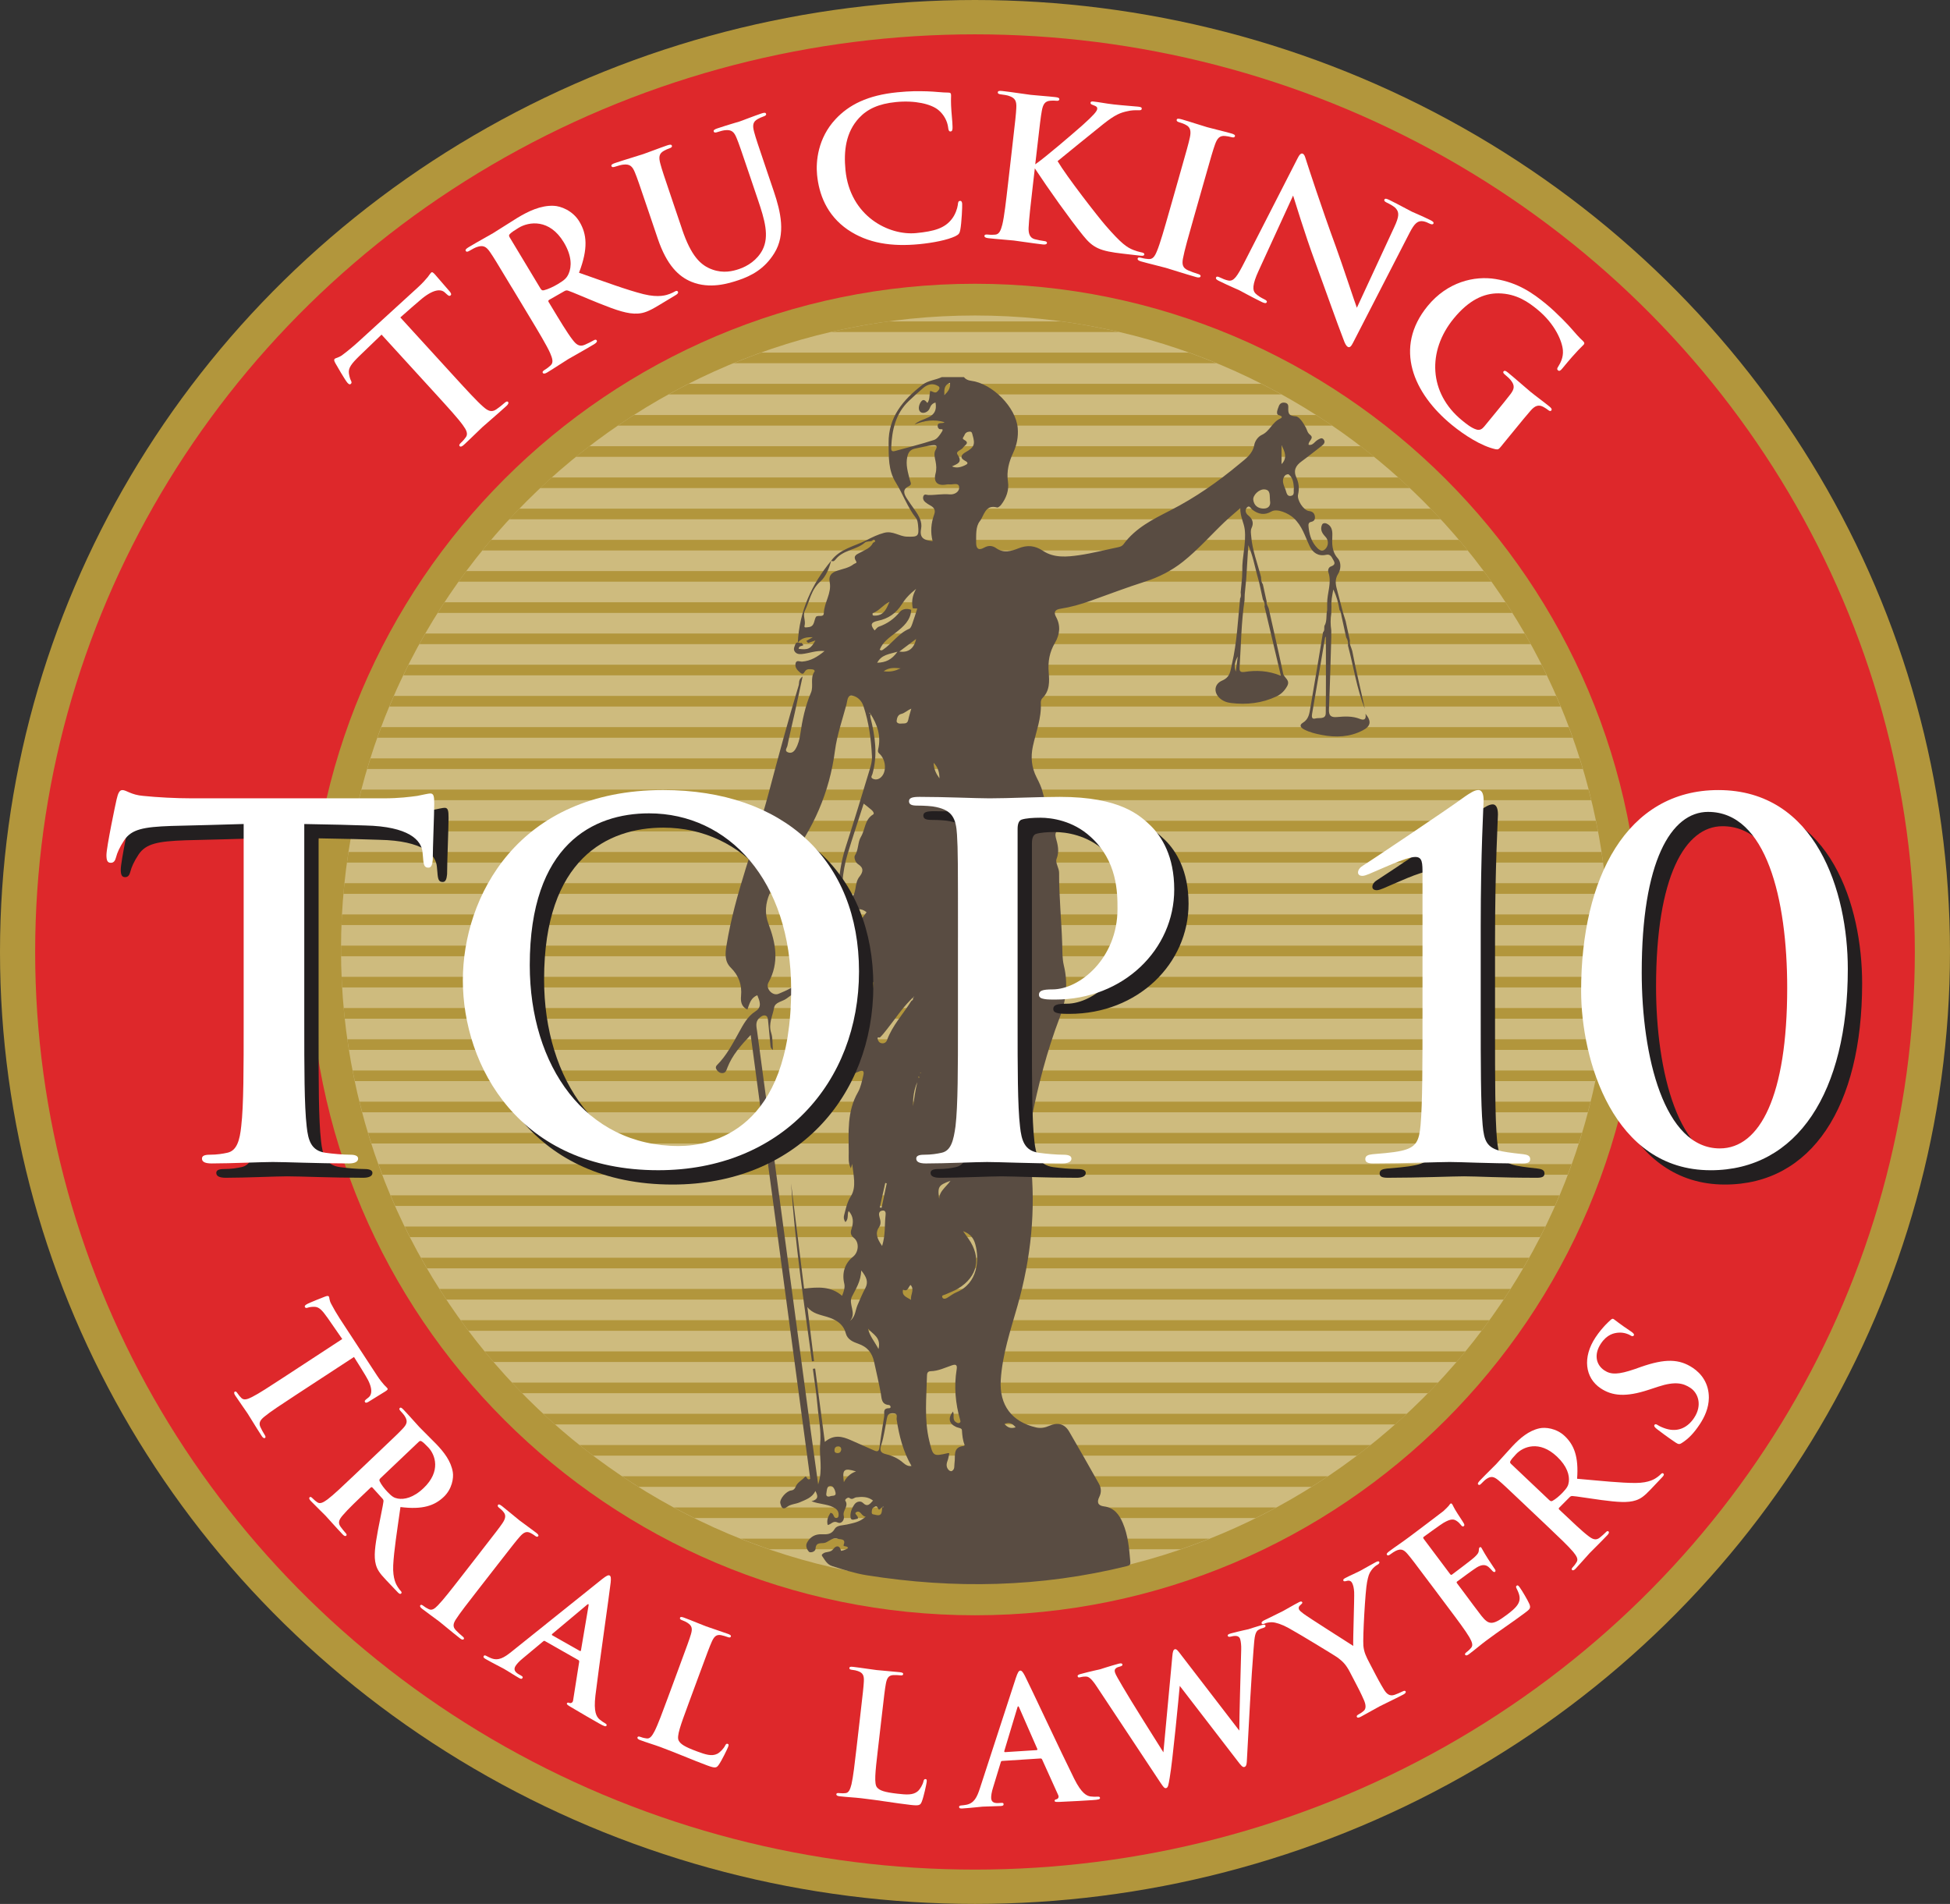
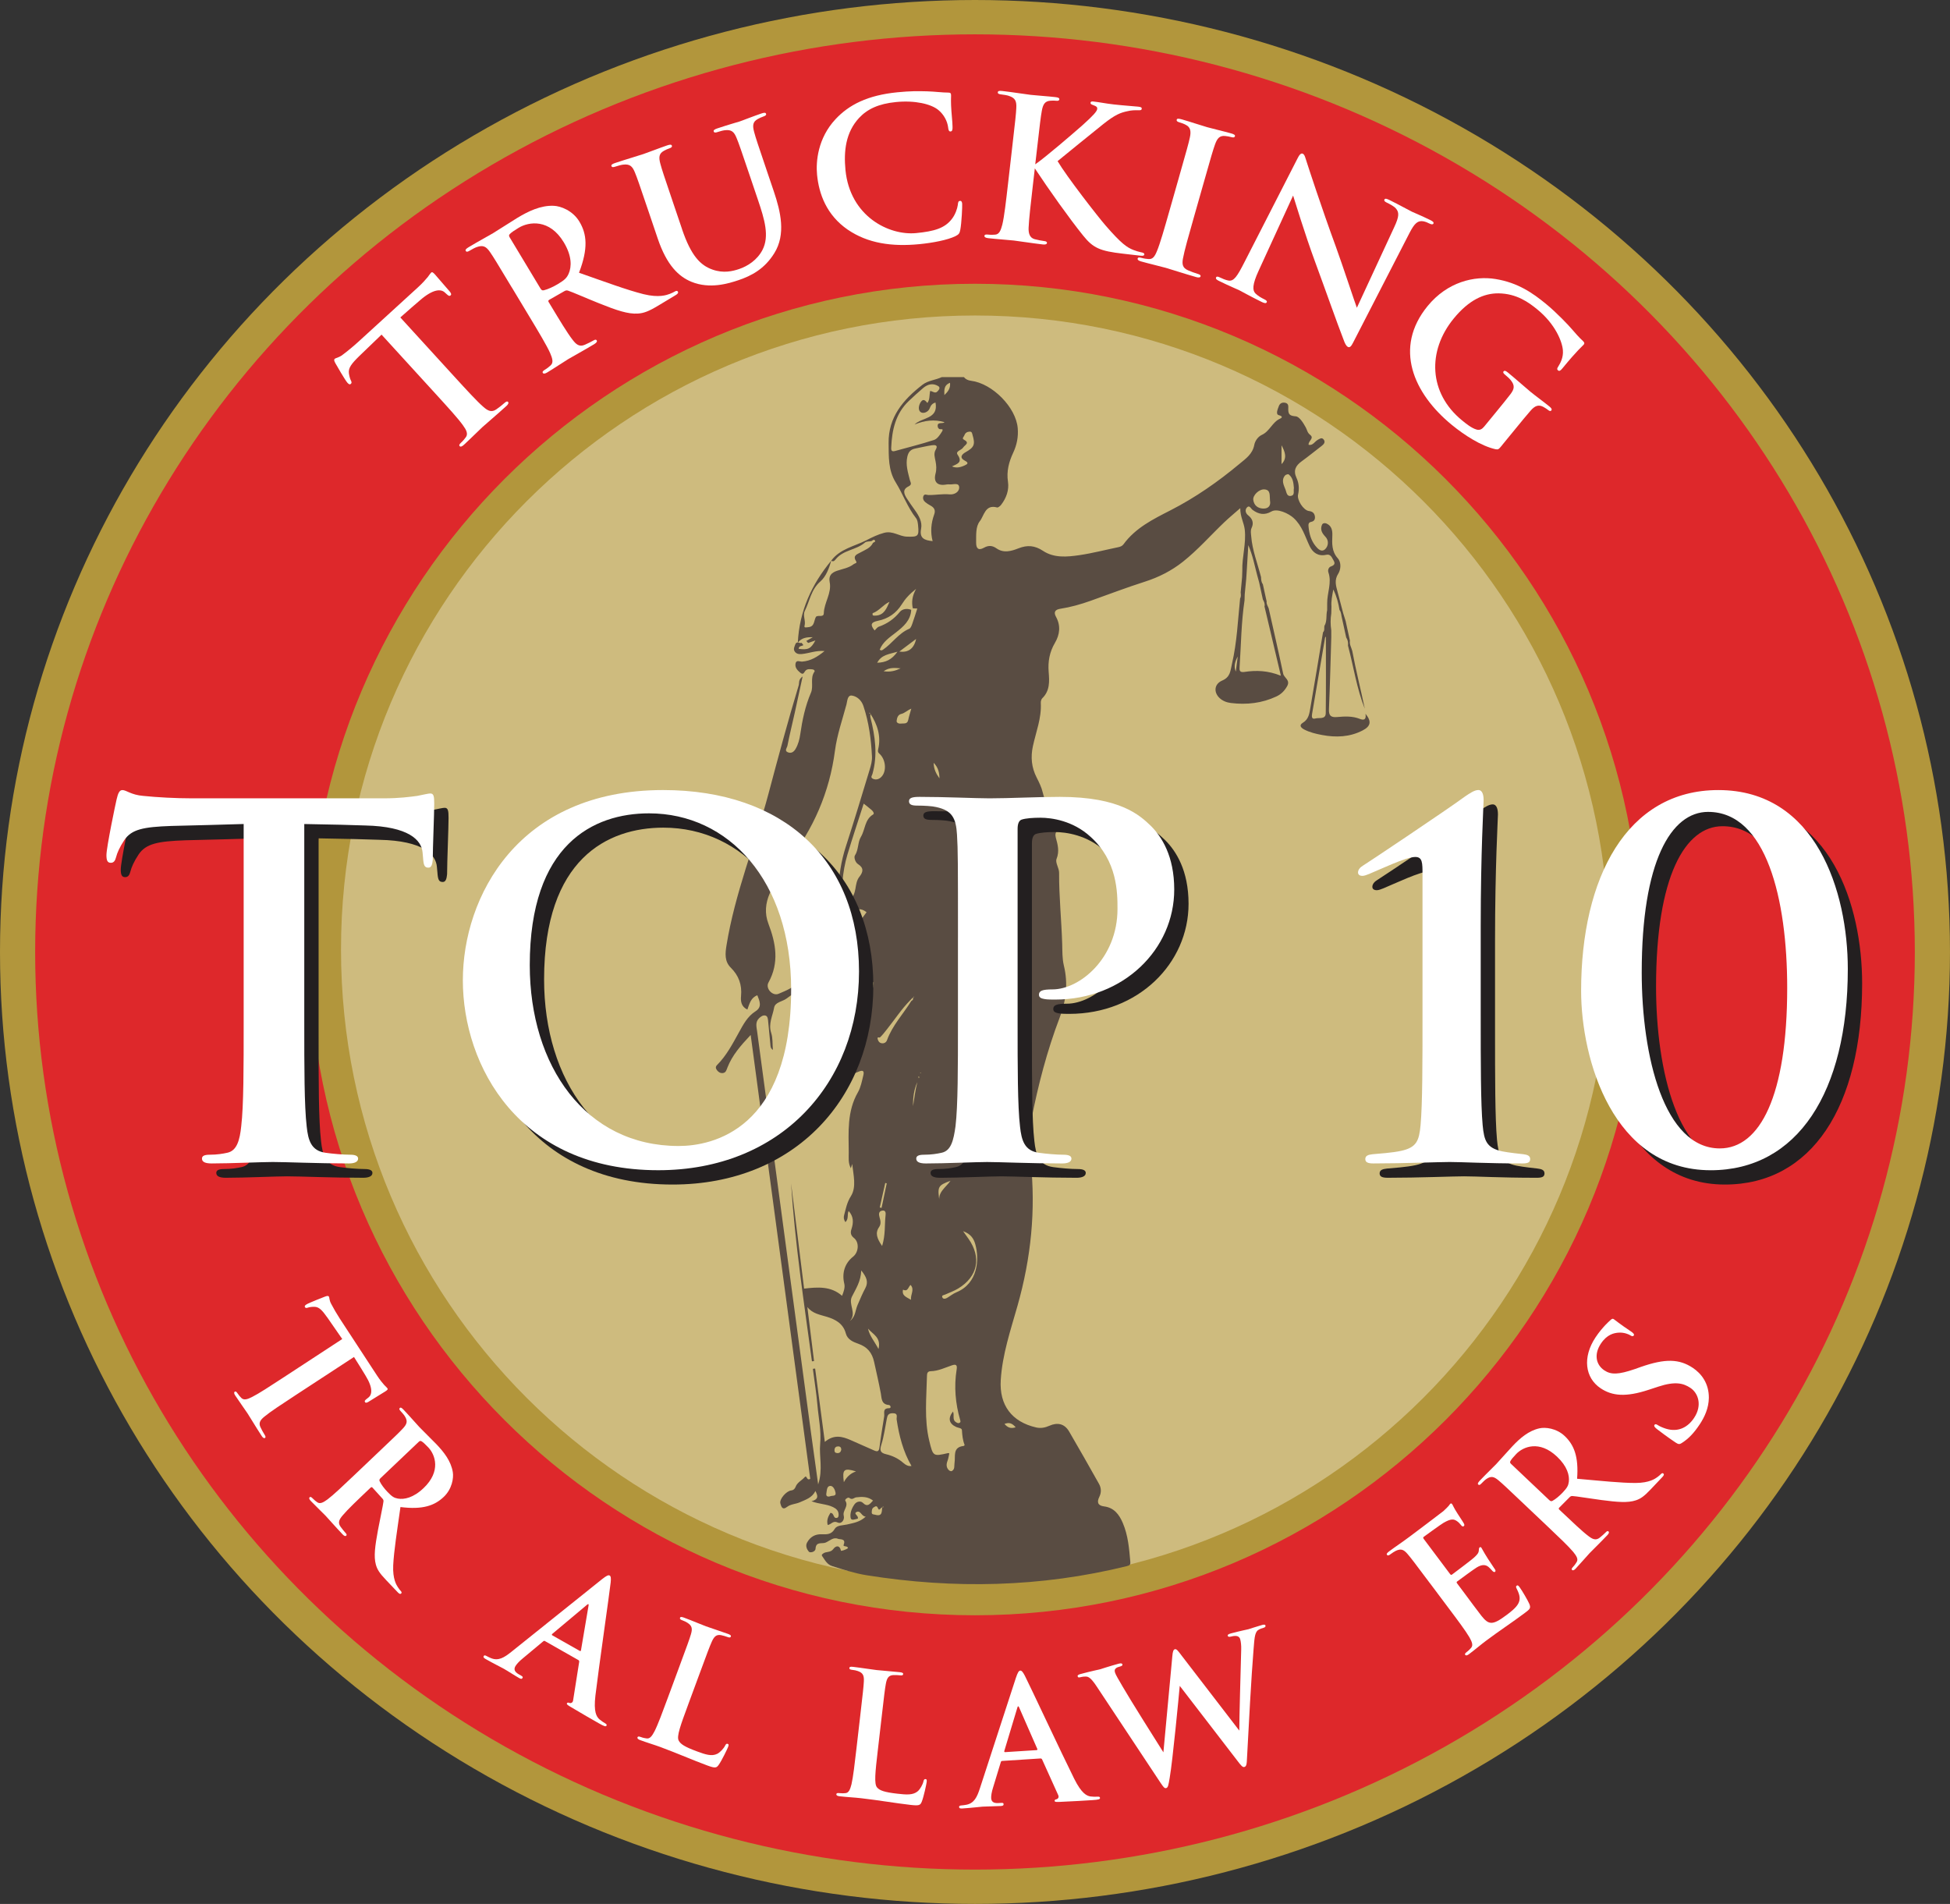
<svg xmlns="http://www.w3.org/2000/svg" id="Layer_1" width="122.905" height="120" version="1.1" viewBox="0 0 122.905 120">
  <rect x="0" y="0" width="122.905" height="120" fill="#333333" stroke="none" />
  <defs>
    <clipPath id="clippath">
-       <circle cx="61.454" cy="59.845" r="39.961" fill="none" />
-     </clipPath>
+       </clipPath>
  </defs>
  <ellipse cx="61.452" cy="60" rx="61.452" ry="60" fill="#b2963c" />
  <ellipse cx="61.452" cy="60" rx="59.236" ry="57.836" fill="#de282b" />
  <g>
    <path d="M61.453,100.806c-22.585,0-40.96-18.375-40.96-40.96S38.868,18.885,61.453,18.885s40.961,18.375,40.961,40.96-18.375,40.96-40.961,40.96Z" fill="#cebb7e" />
    <path d="M61.454,19.885c22.07,0,39.961,17.891,39.961,39.961s-17.891,39.961-39.961,39.961-39.961-17.891-39.961-39.961S39.384,19.885,61.454,19.885M61.454,17.885c-23.137,0-41.961,18.823-41.961,41.961s18.823,41.961,41.961,41.961,41.961-18.823,41.961-41.961-18.823-41.961-41.961-41.961h0Z" fill="#b2963c" />
  </g>
  <g clip-path="url(#clippath)">
    <g>
      <rect x="17.956" y="59.601" width="86.995" height=".669" fill="#b2963c" />
      <rect x="17.956" y="61.568" width="86.995" height=".669" fill="#b2963c" />
      <rect x="17.956" y="63.535" width="86.995" height=".669" fill="#b2963c" />
      <rect x="17.956" y="65.502" width="86.995" height=".669" fill="#b2963c" />
      <rect x="17.956" y="67.47" width="86.995" height=".669" fill="#b2963c" />
      <rect x="17.956" y="69.437" width="86.995" height=".669" fill="#b2963c" />
      <rect x="17.956" y="71.404" width="86.995" height=".669" fill="#b2963c" />
      <rect x="17.956" y="73.371" width="86.995" height=".669" fill="#b2963c" />
      <rect x="17.956" y="75.339" width="86.995" height=".669" fill="#b2963c" />
      <rect x="17.956" y="77.306" width="86.995" height=".669" fill="#b2963c" />
      <rect x="17.956" y="79.273" width="86.995" height=".669" fill="#b2963c" />
      <rect x="17.956" y="81.24" width="86.995" height=".669" fill="#b2963c" />
      <rect x="17.956" y="83.207" width="86.995" height=".669" fill="#b2963c" />
      <rect x="17.956" y="85.175" width="86.995" height=".669" fill="#b2963c" />
      <rect x="17.956" y="87.142" width="86.995" height=".669" fill="#b2963c" />
      <rect x="17.956" y="89.109" width="86.995" height=".669" fill="#b2963c" />
      <rect x="17.956" y="91.076" width="86.995" height=".669" fill="#b2963c" />
      <rect x="17.956" y="93.043" width="86.995" height=".669" fill="#b2963c" />
      <rect x="17.956" y="95.011" width="86.995" height=".669" fill="#b2963c" />
      <rect x="17.956" y="96.978" width="86.995" height=".669" fill="#b2963c" />
      <rect x="17.956" y="20.257" width="86.995" height=".669" fill="#b2963c" />
      <rect x="17.956" y="22.224" width="86.995" height=".669" fill="#b2963c" />
      <rect x="17.956" y="24.191" width="86.995" height=".669" fill="#b2963c" />
      <rect x="17.956" y="26.158" width="86.995" height=".669" fill="#b2963c" />
      <rect x="17.956" y="28.125" width="86.995" height=".669" fill="#b2963c" />
      <rect x="17.956" y="30.093" width="86.995" height=".669" fill="#b2963c" />
      <rect x="17.956" y="32.06" width="86.995" height=".669" fill="#b2963c" />
      <rect x="17.956" y="34.027" width="86.995" height=".669" fill="#b2963c" />
      <rect x="17.956" y="35.994" width="86.995" height=".669" fill="#b2963c" />
      <rect x="17.956" y="37.961" width="86.995" height=".669" fill="#b2963c" />
      <rect x="17.956" y="39.929" width="86.995" height=".669" fill="#b2963c" />
      <rect x="17.956" y="41.896" width="86.995" height=".669" fill="#b2963c" />
      <rect x="17.956" y="43.863" width="86.995" height=".669" fill="#b2963c" />
      <rect x="17.956" y="45.83" width="86.995" height=".669" fill="#b2963c" />
      <rect x="17.956" y="47.798" width="86.995" height=".669" fill="#b2963c" />
      <rect x="17.956" y="49.765" width="86.995" height=".669" fill="#b2963c" />
-       <rect x="17.956" y="51.732" width="86.995" height=".669" fill="#b2963c" />
      <rect x="17.956" y="53.699" width="86.995" height=".669" fill="#b2963c" />
      <rect x="17.956" y="55.666" width="86.995" height=".669" fill="#b2963c" />
      <rect x="17.956" y="57.634" width="86.995" height=".669" fill="#b2963c" />
    </g>
  </g>
  <path d="M60.751,23.767c.118.144.265.208.456.233,1.344.17,2.832,1.677,2.939,2.989.044.536-.052,1.048-.289,1.552-.265.566-.427,1.16-.326,1.824.078.515-.102,1.025-.432,1.452-.061.079-.19.185-.256.167-.753-.211-.816.524-1.086.865-.271.343-.228.883-.233,1.347-.003.334.119.536.49.328.275-.155.521-.155.792.037.45.318.939.176,1.384,0,.563-.222,1.03-.186,1.553.16.692.458,1.512.382,2.288.269.827-.121,1.639-.335,2.459-.504.129-.027.246-.076.32-.178.755-1.036,1.868-1.584,2.961-2.143,1.565-.801,2.99-1.794,4.338-2.918.417-.348.838-.625.947-1.211.048-.257.245-.522.475-.626.499-.226.656-.804,1.151-1.024.129-.057.183-.15-.08-.219-.216-.056-.07-.376.001-.571.062-.169.2-.245.384-.214.26.044.208.252.209.421.004.326.11.408.474.437.233.019.48.423.632.702.086.158.096.329.273.465.286.219-.134.385-.094.629.266.057.378-.202.563-.307.128-.072.261-.177.378-.036.131.158.032.295-.11.404-.424.326-.839.664-1.271.978-.379.275-.542.577-.323,1.048.151.324.181.685.097,1.048-.08.343.341.997.688,1.038.218.026.333.126.369.316.031.17-.018.325-.222.364-.202.038-.186.186-.172.329.043.433.157.845.432,1.188.154.193.383.431.619.2.2-.196.235-.538.016-.769-.217-.229-.348-.447-.225-.754.049-.121.185-.129.278-.09.332.141.389.433.377.754-.02.511-.046,1.003.342,1.44.239.27.19.72.032.967-.266.416-.143.767-.043,1.153.116.448.235.896.353,1.343.052.166.104.332.156.497.089.41.178.821.268,1.231-.039.237.093.435.148.65.229,1.223.535,2.429.792,3.648-.514-1.285-.707-2.656-1.062-3.983.021-.185-.008-.358-.113-.515-.089-.404-.177-.809-.266-1.213-.051-.173-.033-.367-.155-.519-.07-.427-.173-.843-.391-1.293-.073.403-.144.732-.117,1.073-.004.145-.007.29-.011.435-.056.355-.055.709-.001,1.064,0,.145,0,.29.001.435-.046,1.513-.081,3.026-.147,4.538-.018.416.132.531.52.495.478-.044.961-.067,1.424.116.241.095.422.075.359-.322.396.483.334.787-.187,1.055-.808.416-1.672.449-2.548.284-.384-.072-.767-.162-1.119-.343-.197-.101-.365-.265-.096-.427.382-.23.417-.606.479-.964.274-1.578.531-3.159.794-4.739.116-.115.064-.266.086-.401.187-.308.094-.666.175-.993,0-.147.002-.294.002-.441-.007-.649.304-1.284.075-1.947-.046-.134.014-.317.156-.367.222-.077.292-.183.168-.385-.107-.175-.173-.416-.462-.351-.505.114-.849-.139-1.044-.549-.294-.618-.468-1.278-1.014-1.775-.306-.279-1.024-.62-1.393-.406-.435.252-.809.178-1.188-.1-.108-.079-.196-.338-.366-.142-.116.134-.086.347.079.476.271.213.379.475.228.795-.084.179-.042.348-.029.523.068.893.401,1.723.62,2.58.009.158.011.317.115.451l.239,1.089c-.029.166.079.292.129.436.307,1.37.623,2.738.912,4.111.057.272.469.4.251.791-.168.3-.382.51-.676.648-.912.428-1.877.535-2.867.413-.263-.032-.52-.126-.722-.319-.372-.356-.338-.875.168-1.094.525-.227.514-.603.62-1.058.317-1.361.37-2.745.513-4.122.073-.122.044-.254.035-.384.03-.315.059-.631.089-.946.005-.138.009-.275.014-.413-.025-.868.253-1.714.154-2.594-.049-.43-.285-.795-.283-1.35-.393.345-.717.611-1.019.9-.864.826-1.654,1.729-2.594,2.475-.72.57-1.519.977-2.399,1.258-1.153.368-2.284.801-3.425,1.207-.623.222-1.256.4-1.91.502-.325.051-.43.209-.263.512.307.557.232,1.124-.069,1.633-.344.583-.449,1.184-.396,1.843.048.588.081,1.181-.403,1.651-.067.065-.1.2-.094.299.054.949-.304,1.822-.498,2.724-.149.689-.086,1.341.237,1.974.153.3.307.612.383.937.137.584.421,1.032.907,1.394.476.354.469.555.042.969-.156.152-.173.309-.125.483.121.445.241.86.047,1.346-.092.231.162.577.161.87-.008,1.497.149,2.986.195,4.48.014.463-.003.926.108,1.383.269,1.112.143,2.195-.261,3.254-.802,2.103-1.365,4.273-1.797,6.479-.166.85-.133,1.713-.04,2.56.339,3.108.023,6.144-.828,9.144-.436,1.539-.956,3.064-1.055,4.682-.095,1.574.694,2.63,2.234,2.982.294.067.564.011.832-.107.516-.229.955-.131,1.245.364.638,1.091,1.26,2.192,1.88,3.294.146.26.16.544.023.821-.165.332-.102.553.296.603.631.079.951.506,1.18,1.038.337.784.404,1.62.477,2.456.014.16-.02.222-.215.27-5.428,1.337-10.898,1.452-16.402.576-.74-.118-1.452-.348-2.166-.575-.343-.109-.455-.376-.631-.619-.07-.097.002-.132.039-.164.184-.162.475-.045.656-.296.139-.193.389-.287.485.108.007.027.291-.053.438-.162-.017-.179-.333-.058-.271-.215.161-.409-.236-.32-.361-.375-.288-.125-.525.135-.78.241-.225.094-.603-.09-.632.384-.013.212-.345.273-.42.189-.116-.131-.232-.361-.115-.575.197-.36.506-.538.921-.525.321.01.612.027.822-.335.145-.249.509-.216.782-.281.397-.095.807-.149,1.174-.496-.278-.008-.317-.432-.593-.283-.196.106.173.234.089.413-.159.03-.412.152-.448-.052-.051-.289.063-.599.245-.853.139-.194.396-.222.522-.097.305.304.447.069.645-.138-.321-.256-.686-.25-1.057-.205-.142.017-.253.192-.437.035-.078-.066-.304.099-.253.177.236.355-.19.611-.098.953.065.242-.135.538-.384.421-.295-.138-.396.12-.628.158-.082-.309.035-.543.169-.762.25-.004.159.348.394.317.104-.014.125-.101.125-.201,0-.249-.138-.378-.35-.482-.407-.2-.87-.179-1.364-.372.509-.123.381-.393.248-.645-.188.417-.608.549-.983.715-.256.113-.567.109-.798.287-.31.24-.372-.038-.424-.214-.078-.264.372-.788.683-.821.147-.016.235-.117.272-.218.106-.292.391-.407.576-.618.15-.171.102.248.352.105-1.243-9.262-2.491-18.555-3.755-27.977-.639.68-1.166,1.284-1.466,2.056-.059.151-.094.323-.287.345-.149.017-.277-.054-.369-.177-.083-.111-.111-.214.004-.33.594-.596.979-1.336,1.38-2.061.277-.502.537-1.004,1.044-1.326.426-.271.263-.635.114-1.009-.412.152-.493.532-.628.901-.389-.182-.43-.525-.399-.851.067-.708-.142-1.29-.647-1.79-.401-.397-.352-.898-.27-1.406.53-3.282,1.797-6.362,2.647-9.559.605-2.278,1.219-4.561,1.901-6.822.048-.158-.038-.36.251-.568-.18.833-.335,1.56-.496,2.286-.154.696-.327,1.388-.464,2.087-.024.121-.208.314.029.408.21.084.373-.018.487-.215.165-.284.247-.598.292-.912.13-.903.315-1.789.676-2.631.181-.422-.072-.917.222-1.326.04-.056-.032-.133-.113-.141-.159-.016-.33-.049-.455.081-.095.099-.12.298-.331.124-.192-.159-.348-.336-.292-.587.052-.232.27-.101.41-.11.541-.037.966-.298,1.416-.665-.539-.048-.975.145-1.43.188-.184.018-.367-.005-.467-.188-.076-.139.002-.27.048-.407.086-.255.279-.046.405-.111.037.049.074.097.111.146-.105.069-.287.039-.299.231.595.084.77.001,1.055-.527-.175.061-.316.11-.458.159l-.116-.127c.136-.078.271-.156.407-.234-.359-.009-.7.021-.942.345.1-2.008.88-3.689,2.114-5.18-.144.485-.329,1.002-.689,1.316-.589.513-.673,1.234-.982,1.859-.145.293.073.621-.019.944-.042.146.143.088.237.081.414-.032.344-.423.487-.657l.011-.01c.149-.105.472.065.48-.208.02-.679.508-1.266.371-1.963-.078-.4.109-.593.455-.713.361-.125.75-.176,1.065-.426.074-.059.232-.042.137-.193-.222-.354.087-.428.286-.541.291-.165.624-.269.785-.601.052-.048.194-.061.114-.164-.057-.074-.145.012-.212.054-.139.027-.318.009-.409.089-.537.471-1.345.457-1.823,1.032-.06.072-.15.218-.301.109.551-.747,1.46-.901,2.218-1.288.342-.175.711-.36,1.115-.466.55-.145.942.224,1.435.24.685.021.779-.002.707-.701-.016-.157-.035-.342-.125-.457-.543-.691-.828-1.525-1.284-2.259-.483-.778-.437-1.625-.449-2.471-.024-1.653.927-2.75,2.137-3.686.353-.273.821-.293,1.216-.482h1.393ZM57.536,62.868c-.054.057-.109.115-.163.172-.552.556-.976,1.216-1.463,1.824-.144.18-.282.368-.45.524-.031.029-.187-.078-.14.107.033.131.103.228.239.256.165.034.297-.055.346-.189.338-.933,1.022-1.649,1.532-2.473.096-.051.148-.12.092-.231.026-.002.052-.003.078-.005-.002-.016-.005-.032-.007-.048-.021.021-.043.042-.064.062ZM55.611,95.012c-.103-.021-.182.271-.271.055-.079-.191-.145-.133-.257-.072-.132.071-.132.198-.139.318-.009.158.131.132.221.158.454.134.409-.202.438-.468.062.016.094.006.056-.064-.016.025-.032.049-.048.074ZM57.749,40.265c-.348.261-.697.523-1.065.8.575.086.935-.201,1.059-.808l.042-.03c-.012.013-.024.026-.035.038ZM56.908,81.281h-.018s.028-.003.028-.003c-.096.39.21.469.5.645-.039-.344.246-.635-.028-.939-.151.135-.168.462-.482.296ZM78.574,36.076c-.009.138-.018.276-.027.414-.031.322-.063.645-.094.967-.004.127-.008.254-.012.381-.208,1.388-.218,2.791-.311,4.187-.015.22-.011.372.305.325.741-.112,1.481-.09,2.296.24-.358-1.513-.695-2.938-1.032-4.363.04-.164-.024-.304-.102-.44-.079-.361-.157-.723-.236-1.084-.042-.153-.084-.306-.126-.459-.158-.582-.258-1.182-.557-1.887-.041.679-.073,1.199-.104,1.72ZM57.433,38.439c-.038.666-.489,1.053-.963,1.423-.398.31-.827.591-1.022,1.085.097.079.158.034.215-.005.58-.396.97-1.029,1.646-1.312.091-.038.148-.196.189-.311.114-.316.211-.639.317-.964-.111-.006-.198-.01-.284-.015-.079-.384-.049-.758.208-1.223-.432.338-.692.637-.904.976-.35.559-.862.906-1.488,1.031-.481.096-.499.271-.221.612.088-.081.161-.201.264-.237.531-.187.962-.486,1.323-.93.152-.187.452-.243.721-.131ZM54.857,44.98c-.016-.024-.032-.048-.048-.072-.007.022-.014.045-.021.067.025-.002.051-.003.076-.005-.001.085-.021.174,0,.254.294,1.178.465,2.358.124,3.56-.025.086-.151.221.036.303.21.091.396.013.529-.124.351-.362.274-1.112-.131-1.464-.089-.077-.103-.147-.073-.274.194-.822-.045-1.558-.492-2.244ZM59.188,27.034c-.023-.029-.047-.057-.07-.086-.112-.417.321-.205.408-.339-.628-.193-1.255-.111-1.882.146.463-.463,1.513-.326,1.32-1.383-.2.051-.294.168-.374.378-.081.213-.398.354-.572.218-.171-.133-.111-.449.026-.642.164-.232.302-.054.408.073.164-.219.115-.5.176-.759.161.019.308.183.451.038.086-.088.222-.239.057-.342-.332-.205-.663-.124-.948.118-.311.265-.614.54-.91.822-.832.793-1.056,1.822-1.105,2.913-.005.117-.022.31.228.24.825-.233,1.66-.432,2.473-.701.205-.068.374-.326.501-.532.134-.219-.117-.111-.186-.161ZM48.712,66.173c-.159-.11-.146-.242-.158-.361-.048-.479-.091-.958-.139-1.437-.014-.141-.023-.323-.165-.365-.157-.047-.311.069-.423.184-.233.24-.144.535-.107.813.2,1.502.405,3.003.606,4.505.479,3.569.957,7.138,1.436,10.707.45,3.357.9,6.714,1.352,10.07.14,1.039.288,2.076.453,3.269.312-.952.053-1.759.126-2.542.078-.838-.101-1.628-.17-2.437-.066-.771-.191-1.537-.29-2.306.048-.006.095-.011.143-.017.2,1.513.4,3.026.611,4.623.579-.487,1.104-.343,1.629-.113.489.215.979.429,1.466.648.204.091.314.089.349-.187.081-.654.197-1.303.297-1.955.033-.214-.121-.514.313-.516.155,0,.087-.196-.018-.203-.486-.034-.452-.438-.507-.732-.124-.666-.278-1.324-.423-1.985-.128-.583-.43-.944-.992-1.141-.329-.116-.688-.261-.792-.657-.163-.617-.651-.876-1.183-1.04-.449-.138-.917-.203-1.24-.618.14,1.136.281,2.271.421,3.407-.044.004-.088.009-.132.013-.506-3.731-1.071-7.455-1.316-11.221.274,2.213.547,4.426.821,6.639.862-.098,1.687-.166,2.394.454.109-.278.198-.528.139-.767-.161-.654.027-1.281.551-1.696.361-.285.406-.908.057-1.184-.211-.167-.228-.341-.154-.562.137-.41.132-.797-.177-1.135-.114.207.022.484-.205.7-.111-.164-.12-.301-.082-.44.111-.408.173-.795.428-1.198.362-.573.155-1.342.081-2.029-.024.079-.049.159-.084.274-.182-.344-.13-.674-.133-.987-.013-1.297-.112-2.605.578-3.805.182-.316.25-.703.34-1.064.063-.255-.001-.366-.304-.231-.494.221-.627.154-.536-.4.104-.636-.131-1.249-.017-1.872.017-.095-.004-.177-.095-.227-.247-.136-.247-.393-.257-.612-.053-1.071-.222-2.129-.388-3.184-.266-1.69-.058-3.372.014-5.058.041-.965.179-1.909.48-2.835.522-1.609,1.011-3.228,1.502-4.847.082-.269.16-.54.146-.837-.052-1.085-.194-2.151-.541-3.185-.121-.36-.407-.603-.718-.65-.293-.045-.291.346-.35.567-.259.963-.593,1.919-.722,2.9-.344,2.638-1.364,4.958-2.994,7.042-.46.588-.809,1.257-1.112,1.946-.28.636-.335,1.276-.089,1.923.471,1.239.693,2.46.002,3.709-.203.367.258.876.645.706.472-.207,1-.384,1.297-.872.102-.167.223-.283.435-.197.162.066.264.192.286.36.03.223-.133.336-.31.372-.472.095-.855.374-1.218.643-.262.194-.715.215-.779.574-.092.52-.374,1.015-.183,1.588.107.319.073.685.106,1.067ZM59.834,91.599c-.035.153-.054.316-.111.465-.083.218-.093.418.077.592.042.043.141.085.182.065.219-.11.15-.334.18-.518.07-.421-.137-.991.575-1.068.024-.003.066-.052.061-.064-.121-.301-.15-.613-.17-.935-.009-.137-.227-.136-.354-.194-.462-.21-.545-.55-.209-.976.101.223-.058.503.17.656.073.049.148.106.243.056.082-.043.06-.108.039-.181-.3-1.043-.394-2.103-.222-3.178.045-.281-.027-.358-.305-.263-.436.149-.858.358-1.332.368-.204.004-.23.146-.233.289-.03,1.369-.182,2.744.145,4.099.239.99.247.988,1.183.773.015-.004.033.006.078.015ZM58.781,34.107c-.147-.577-.099-1.138.099-1.681.101-.276-.005-.44-.24-.566-.109-.059-.216-.126-.312-.204-.117-.096-.184-.229-.13-.38.062-.174.207-.078.321-.076.443.009.88-.085,1.328-.041.301.03.629-.152.608-.458-.021-.297-.371-.156-.586-.171-.07-.005-.144-.007-.213.006-.555.105-.833-.143-.692-.681.073-.277.052-.518.002-.783-.045-.239-.133-.488.009-.729.18-.304-.066-.303-.232-.281-.352.048-.697.141-1.047.206-.299.055-.441.212-.51.522-.114.512.041.978.157,1.452.042.171.165.294-.087.417-.41.2-.266.501-.084.781.155.239.319.472.485.703.256.356.484.749.398,1.186-.118.603.213.724.726.776ZM54.437,50.65c-.361,1.126-.713,2.17-1.029,3.226-.325,1.085-.37,2.208-.369,3.333,0,.159-.02.36.239.295.155-.039.327-.116.169-.333-.149-.204-.009-.338.122-.455.213-.19.3-.426.346-.7.043-.261.081-.541.25-.754.243-.304.288-.56-.078-.792-.207-.131-.265-.458-.208-.544.245-.371.175-.838.382-1.18.277-.46.231-1.093.772-1.413.094-.056-.01-.202-.087-.272-.145-.13-.303-.246-.508-.41ZM57.449,92.395c-.528-.91-.78-1.902-.935-2.928-.022-.147.12-.396-.247-.395-.299,0-.334.156-.376.364-.108.54-.176,1.093-.341,1.616-.113.359-.073.517.301.605.4.094.769.268,1.084.547.146.129.316.228.514.191ZM83.569,40.124s-.046.034-.054.077c-.274,1.594-.545,3.188-.815,4.782-.028.165-.04.373.207.301.233-.068.648.082.653-.336.02-1.617.008-3.234.008-4.825ZM53.569,83.257c.357-.268.335-.672.482-1.006.156-.353.301-.713.484-1.052.21-.389.096-.694-.252-1.125-.026.698-.343,1.158-.588,1.651-.243.488.322,1.04-.125,1.532ZM60,29.395c.247.109.483.083.79-.055.206-.093.281-.169.026-.303-.364-.192-.197-.4.033-.53.546-.308.631-.483.45-1.089-.031-.103-.033-.219-.182-.214-.156.006-.279.077-.33.226-.03.087-.175.203-.047.272.42.223.074.332-.039.51-.106.168-.5.222-.344.448.343.499-.043.582-.357.736ZM60.702,77.598c.169.237.256.359.342.481.829,1.18.585,2.383-.651,3.132-.256.155-.544.257-.819.381-.089.04-.249.038-.175.189.054.111.189.082.286.026.2-.115.383-.269.594-.356,1.361-.56,1.459-2.074,1.193-3.026-.093-.332-.263-.645-.77-.827ZM80.046,31.556c-.034-.328.054-.678-.346-.71-.343-.028-.743.37-.708.656.043.354.287.537.615.551.366.016.496-.214.439-.496ZM54.618,57.495c-.514-.402-.845-.08-1.129.231-.281.309-.14.682-.04,1.102.491-.42.839-.875,1.169-1.334ZM55.598,78.531c.217-.704.15-1.308.214-1.894.014-.13.047-.377-.207-.335-.231.038-.224.233-.168.424.061.206.111.41-.029.613-.267.387-.126.73.19,1.192ZM53.958,60.706c.389-.433.767-.769.792-1.355q-.996.297-.792,1.355ZM81.553,30.76c-.029-.319-.051-.645-.33-.86-.039-.03-.188.016-.233.071-.247.299-.078.601.033.889.065.167.077.446.344.395.266-.051.142-.318.186-.494ZM57.437,44.665c-.271.112-.412.283-.632.332-.214.047-.273.26-.292.439-.014.134.161.187.263.17.169-.028.408.061.467-.227.046-.225.119-.443.194-.713ZM56.065,37.932c-.397.173-.647.57-1.061.715-.013.005-.01.13.008.137.058.022.128.02.193.016.532-.033.675-.467.86-.868ZM54.712,83.74c.091.454.398.79.658,1.284.184-.738-.375-.935-.658-1.284ZM55.287,41.771c.531-.015.919-.188,1.277-.694-.538.159-1.002.184-1.277.694ZM52.302,94.315c.117-.07.407.021.362-.23-.028-.158-.134-.435-.328-.432-.225.004-.218.277-.251.459-.027.143.018.247.217.203ZM59.908,74.421c-.805.302-.834.363-.684,1.348-.15-.617.372-.904.684-1.348ZM55.45,76.104c.038.008.076.017.114.025.108-.516.216-1.031.325-1.547-.031-.007-.062-.014-.093-.021-.115.514-.23,1.028-.346,1.542ZM53.187,93.418c.161-.306.389-.545.765-.679-.766-.235-.875-.127-.765.679ZM55.065,61.88c-.433.404-.458.478-.356,1.01.172-.314.375-.579.356-1.01ZM57.82,68.2c-.22.476-.281.99-.272,1.515.087-.502.136-1.01.272-1.515ZM80.772,28.065v1.187c.376-.37.223-.777,0-1.187ZM56.764,42.124c-.341-.024-.692-.085-1.072.182.429.066.753-.029,1.072-.182ZM59.522,24.9c.218-.203.398-.425.356-.774-.405.157-.361.474-.356.774ZM78.012,41.378c-.165.307-.267.615-.122.952.041-.317.081-.634.122-.952ZM59.213,49.058c-.005-.337-.065-.674-.367-.98.007.395.154.688.367.98ZM64.015,89.959c-.211-.253-.412-.331-.705-.211.189.216.379.314.705.211ZM53.024,91.378c.002-.125-.053-.211-.18-.215-.138-.005-.234.056-.247.214-.01.131.037.199.169.208.152.011.226-.071.257-.207ZM57.917,67.83c-.012.014-.033.027-.032.038.003.031.014.06.022.091.01-.013.028-.026.028-.038-.001-.03-.011-.059-.018-.09ZM58.01,67.591c-.004.014-.011.029-.012.044,0,.004.02.008.03.012.002-.014.007-.028.005-.041,0-.006-.015-.01-.024-.014Z" fill="#594c42" />
  <g>
    <path d="M20.081,65.369c0,2.811,0,5.226.153,6.541.092.855.275,1.528,1.192,1.65.428.061,1.101.122,1.559.122.336,0,.489.091.489.245,0,.214-.245.305-.581.305-2.017,0-3.943-.091-4.798-.091-.703,0-2.629.091-3.851.091-.397,0-.611-.091-.611-.305,0-.153.122-.245.489-.245.458,0,.825-.062,1.1-.122.611-.122.795-.795.886-1.681.153-1.283.153-3.698.153-6.51v-12.531c-1.161.031-3.056.092-4.554.122-1.773.062-2.506.215-2.965.887-.306.458-.458.825-.519,1.07s-.153.367-.336.367c-.214,0-.275-.153-.275-.489,0-.489.581-3.27.642-3.514.091-.398.183-.582.366-.582.245,0,.55.306,1.314.367.886.092,2.048.153,3.057.153h12.102c.978,0,1.651-.091,2.109-.153.458-.091.703-.152.825-.152.214,0,.245.183.245.641,0,.642-.092,2.751-.092,3.545-.03.306-.091.489-.275.489-.245,0-.306-.152-.336-.611,0-.091-.031-.245-.031-.336-.061-.794-.886-1.65-3.606-1.711-.795-.031-2.047-.062-3.851-.092v12.531Z" fill="#231f20" />
    <path d="M30.076,62.679c0-5.225,3.453-11.981,12.622-11.981,7.61,0,12.347,4.432,12.347,11.431s-4.89,12.53-12.653,12.53c-8.771,0-12.317-6.57-12.317-11.981ZM50.767,63.26c0-6.847-3.943-11.095-8.955-11.095-3.515,0-7.519,1.956-7.519,9.566,0,6.358,3.515,11.4,9.383,11.4,2.139,0,7.091-1.039,7.091-9.871Z" fill="#231f20" />
    <path d="M61.282,59.99c0-4.646,0-5.501-.061-6.479-.061-1.039-.305-1.528-1.314-1.743-.245-.061-.764-.091-1.192-.091-.337,0-.519-.061-.519-.274s.214-.275.672-.275c1.62,0,3.545.091,4.401.091,1.253,0,3.026-.091,4.431-.091,3.821,0,5.043,1.161,5.746,1.833.673.673,1.467,1.895,1.467,4.004,0,3.759-3.178,6.937-7.518,6.937-.153,0-.489,0-.642-.031-.153-.03-.367-.061-.367-.274,0-.245.214-.336.856-.336,1.711,0,4.095-1.956,4.095-5.074,0-1.008,0-3.025-1.711-4.553-1.101-1.009-2.445-1.192-3.148-1.192-.458,0-.917.031-1.192.122-.153.061-.245.245-.245.581v12.225c0,2.811,0,5.226.153,6.541.092.855.275,1.528,1.192,1.65.428.061,1.101.122,1.559.122.336,0,.489.091.489.245,0,.214-.245.305-.581.305-2.017,0-3.943-.091-4.738-.091-.703,0-2.628.091-3.851.091-.397,0-.611-.091-.611-.305,0-.153.122-.245.489-.245.458,0,.825-.062,1.1-.122.611-.122.764-.795.886-1.681.153-1.283.153-3.698.153-6.51v-5.379Z" fill="#231f20" />
    <path d="M94.23,64.941c0,2.935,0,5.532.122,6.877.091.978.245,1.437,1.222,1.65.459.092,1.101.153,1.345.184s.428.091.428.305-.153.275-.489.275c-2.323,0-3.759-.091-4.585-.091-.703,0-2.842.091-4.798.091-.336,0-.519-.062-.519-.275s.183-.274.458-.305c.336-.031,1.253-.091,1.803-.214.978-.215,1.13-.642,1.222-1.62.122-1.344.122-3.942.122-6.877v-8.924c0-.734,0-1.101-.458-1.101-.581,0-2.231.794-2.903,1.07-.153.061-.306.122-.428.122-.092,0-.275-.031-.275-.214,0-.184.153-.336.306-.428.122-.061,5.379-3.576,6.449-4.37.275-.183.581-.398.825-.398.275,0,.336.337.336.642,0,.245-.183,3.27-.183,7.946v5.654Z" fill="#231f20" />
    <path d="M108.718,74.659c-6.143,0-8.16-6.968-8.16-11.308,0-7.121,2.873-12.654,8.649-12.654,6.174,0,8.16,6.418,8.16,11.278,0,7.763-3.178,12.684-8.649,12.684ZM108.565,52.074c-2.353,0-4.187,3.148-4.187,10.117,0,5.287,1.406,11.094,4.921,11.094,2.537,0,4.248-3.331,4.248-10.117,0-5.593-1.314-11.094-4.982-11.094Z" fill="#231f20" />
  </g>
  <g>
    <path d="M28.64,23.74c.765.837,1.422,1.556,1.827,1.905.261.229.501.377.818.154.149-.103.375-.275.516-.405.105-.095.177-.111.219-.066.058.064.008.16-.098.256-.625.571-1.247,1.09-1.513,1.332-.218.199-.79.772-1.169,1.118-.123.113-.214.146-.272.082-.041-.045-.028-.107.085-.211.142-.13.239-.253.308-.349.156-.209.03-.462-.182-.751-.302-.426-.959-1.145-1.723-1.982l-3.408-3.732c-.351.338-.923.894-1.379,1.327-.533.52-.719.774-.679,1.104.03.223.083.376.13.466.047.09.052.152-.005.204-.066.061-.127.032-.218-.067-.134-.146-.71-1.139-.757-1.229-.08-.144-.102-.225-.045-.277.076-.07.254-.065.508-.263.3-.223.676-.535.989-.82l3.754-3.429c.303-.277.487-.495.612-.643.117-.158.177-.246.214-.28.066-.06.126-.014.25.122.175.191.72.845.936,1.082.074.1.104.171.048.223-.076.069-.137.041-.271-.087-.025-.027-.076-.065-.101-.091-.235-.22-.724-.241-1.584.512-.255.216-.652.561-1.219,1.063l3.408,3.732Z" fill="#fff" />
    <path d="M32.255,18.115c-.966-1.605-1.144-1.901-1.369-2.226-.238-.345-.428-.461-.835-.317-.101.032-.294.134-.448.227-.121.073-.2.092-.245.018-.044-.074.02-.142.185-.241.583-.351,1.296-.737,1.527-.876.374-.225,1.192-.76,1.532-.965.693-.417,1.468-.798,2.297-.764.428.015,1.192.289,1.619.997.47.781.566,1.687-.024,3.222,1.691.593,3.021,1.087,4.065,1.35.985.242,1.469.051,1.654-.017.133-.052.239-.101.326-.153.088-.053.151-.048.183.005.051.084-.013.152-.145.231l-1.078.649c-.616.371-.922.484-1.297.508-.619.042-1.336-.202-2.441-.645-.79-.316-1.728-.729-1.966-.802-.093-.03-.165,0-.242.045l-.937.535c-.055.033-.076.074-.037.138l.089.147c.591.982,1.093,1.816,1.415,2.226.217.287.423.479.778.323.178-.078.433-.203.565-.282.088-.053.151-.049.183.004.044.074-.014.152-.156.239-.638.383-1.471.842-1.636.942-.209.125-.883.574-1.323.839-.143.086-.239.101-.284.027-.032-.052-.007-.111.125-.191.165-.099.285-.2.371-.281.194-.174.11-.44-.031-.772-.212-.477-.713-1.311-1.298-2.282l-1.119-1.858ZM34.055,18.168c.07.116.117.145.213.13.275-.065.625-.233.9-.398.44-.265.558-.393.673-.65.19-.43.217-1.108-.304-1.974-.902-1.499-2.197-1.31-2.846-.919-.275.166-.467.296-.558.393-.064.067-.061.123-.01.207l1.932,3.21Z" fill="#fff" />
    <path d="M42.986,14.441c.573,1.692,1.167,2.285,1.921,2.55.693.246,1.269.104,1.682-.036.535-.181,1.137-.567,1.466-1.199.452-.868.132-1.93-.274-3.133l-.493-1.459c-.601-1.774-.711-2.101-.862-2.466-.159-.389-.319-.543-.748-.489-.105.01-.316.068-.45.113s-.215.047-.243-.035.05-.134.221-.193c.621-.209,1.399-.434,1.412-.438.146-.05.9-.344,1.373-.504.17-.058.263-.064.291.018.027.082-.038.13-.184.179-.133.046-.202.082-.341.154-.308.169-.339.402-.224.818.102.382.212.708.813,2.483l.423,1.249c.439,1.296.771,2.718.034,3.904-.623,1.004-1.455,1.429-2.246,1.697-.645.218-1.824.578-2.973.108-.802-.327-1.556-1.034-2.129-2.727l-.577-1.704c-.601-1.774-.712-2.1-.862-2.465-.159-.389-.32-.543-.748-.489-.105.01-.316.067-.486.125-.134.045-.215.047-.243-.035-.028-.081.05-.133.232-.195.645-.218,1.423-.442,1.788-.566.293-.099,1.047-.393,1.484-.541.182-.062.275-.067.303.014.027.082-.037.13-.159.171-.134.045-.203.081-.341.154-.309.169-.339.401-.225.817.102.382.213.709.813,2.483l.553,1.633Z" fill="#fff" />
    <path d="M53.439,14.481c-1.356-.933-1.824-2.274-1.941-3.464-.081-.834.044-2.307,1.165-3.507.841-.899,2.006-1.509,3.91-1.695.792-.078,1.27-.075,1.865-.059.491.014.949.08,1.336.08.142-.002.161.058.168.132.01.098-.014.249.003.681.014.407.093,1.08.091,1.328.006.185-.009.299-.124.31-.102.01-.139-.098-.155-.27-.05-.379-.259-.791-.609-1.08-.464-.388-1.493-.622-2.669-.506-1.112.108-1.814.449-2.327.995-.852.913-.98,2.102-.864,3.291.287,2.92,2.742,4.141,4.455,3.974,1.137-.112,1.815-.301,2.27-.916.194-.254.325-.626.355-.852.019-.2.04-.252.142-.261.09-.009.123.074.133.173.014.147-.034,1.229-.12,1.658-.043.215-.089.282-.298.388-.492.247-1.454.428-2.272.507-1.75.171-3.256-.053-4.514-.908Z" fill="#fff" />
    <path d="M65.251,10.356c.633-.436,2.339-1.903,2.986-2.473.662-.594.901-.864.918-1.011.011-.098-.008-.163-.268-.254-.125-.039-.158-.08-.152-.142s.05-.093.177-.078c.447.051.723.12,1.284.184.535.062,1.356.119,1.547.141.204.024.225.063.217.136-.005.049-.024.097-.178.091-.296-.01-.492.005-.704.055-.464.096-.788.22-1.541.816-.669.531-2.508,2.031-2.879,2.335.573.972,2.522,3.478,3.024,4.056,1.005,1.158,1.354,1.384,1.749,1.541.235.089.274.094.45.139.177.033.251.066.243.14-.01.085-.077.102-.255.082l-1.098-.126c-1.441-.166-1.872-.352-2.505-1.143-.871-1.08-2.129-2.85-3.043-4.233l-.13,1.126c-.13,1.126-.24,2.093-.262,2.624-.013.346.07.628.383.714.176.045.453.102.62.121.102.011.161.055.155.117-.01.085-.116.11-.256.094-.714-.082-1.514-.211-1.833-.248-.294-.034-1.101-.09-1.612-.148-.166-.019-.25-.066-.241-.152.007-.062.062-.092.215-.075.191.022.347.015.465.004.26-.02.355-.282.447-.631.123-.507.234-1.474.363-2.6l.247-2.155c.214-1.861.253-2.203.272-2.599.022-.419-.058-.627-.469-.761-.099-.036-.314-.073-.493-.093-.141-.016-.214-.05-.204-.135.01-.086.102-.1.293-.078.676.078,1.476.207,1.782.242.306.036,1.114.091,1.548.142.178.02.265.055.255.141-.01.086-.089.102-.191.09-.128-.015-.205-.012-.361-.004-.351.021-.478.218-.553.644-.07.389-.11.732-.324,2.592l-.089.772Z" fill="#fff" />
    <path d="M74.305,11.185c.512-1.801.607-2.133.69-2.519.091-.41.024-.647-.231-.783-.126-.074-.283-.131-.431-.173-.123-.035-.191-.08-.164-.175.02-.07.126-.066.324-.01.469.133,1.238.39,1.596.492.309.088,1.048.259,1.516.393.161.046.253.098.233.169-.027.094-.108.097-.232.063-.124-.036-.226-.052-.381-.07-.35-.036-.506.138-.649.545-.132.373-.227.704-.739,2.506l-.593,2.086c-.327,1.15-.594,2.086-.689,2.609-.054.33-.028.568.329.721.166.073.431.174.616.226.136.039.188.092.171.151-.024.083-.133.09-.268.051-.815-.231-1.583-.488-1.917-.583-.284-.081-1.073-.267-1.567-.407-.161-.046-.237-.106-.213-.189.017-.059.077-.081.225-.039.185.052.34.071.458.078.26.023.392-.157.527-.49.203-.48.469-1.417.796-2.566l.594-2.086Z" fill="#fff" />
    <path d="M81.777,9.99c.109-.221.22-.359.335-.302.127.062.159.257.258.553.067.211.933,2.875,1.826,5.305.414,1.138,1.217,3.579,1.325,3.852l2.354-5.079c.32-.681.32-.942.098-1.189-.14-.151-.417-.287-.578-.366-.139-.068-.168-.124-.136-.191.043-.089.176-.037.347.049.599.294,1.136.599,1.378.718.127.063.581.244,1.147.521.15.074.259.141.216.229-.033.067-.118.066-.256-.002-.116-.057-.207-.102-.362-.137-.366-.07-.573.117-.889.73-1.194,2.311-2.365,4.607-3.559,6.918-.12.243-.215.32-.318.269-.127-.062-.205-.252-.272-.436-.4-1.021-1.162-3.194-1.8-4.922-.668-1.812-1.285-3.874-1.389-4.185l-2.174,4.741c-.402.874-.393,1.236-.201,1.427.163.162.377.281.561.371.127.062.185.118.153.185-.044.089-.159.06-.32-.019-.749-.368-1.194-.628-1.412-.736-.104-.051-.661-.284-1.26-.579-.15-.073-.248-.135-.199-.235.033-.066.113-.054.228.002.15.074.363.165.545.2.343.058.547-.239,1.032-1.196,1.187-2.329,2.577-5.038,3.324-6.498Z" fill="#fff" />
    <path d="M94.663,28.075c-.21.258-.236.268-.41.237-.911-.205-1.97-.897-2.745-1.53-2.433-1.992-3.682-4.863-1.527-7.494,1.249-1.525,2.948-1.918,4.281-1.702,1.406.228,2.345.884,3.178,1.568.686.561,1.465,1.391,1.633,1.592.177.209.478.551.699.748.111.107.1.162.045.228-.086.105-.374.315-1.35,1.506-.125.153-.194.176-.273.111-.069-.057-.051-.121.002-.206.15-.244.35-.589.31-1.068-.048-.549-.483-1.638-1.605-2.557-.546-.447-1.302-1.003-2.45-1.019-.922-.008-1.866.415-2.826,1.588-1.679,2.049-1.576,4.698.519,6.414.259.211.606.496.93.586.204.055.345-.036.478-.198l.735-.896c.39-.477.687-.839.911-1.134.256-.332.291-.557.018-.893-.064-.084-.225-.232-.364-.346-.09-.073-.133-.141-.087-.198.063-.076.148-.038.286.076.517.423,1.118.963,1.416,1.207.308.252.858.654,1.186.922.129.105.183.182.12.258-.047.057-.122.028-.192-.029-.08-.066-.157-.113-.292-.192-.307-.172-.539-.091-.822.234-.244.278-.557.659-.946,1.136l-.859,1.049Z" fill="#fff" />
  </g>
  <g>
    <path d="M18.588,87.962c-.835.547-1.552,1.016-1.913,1.316-.236.193-.401.378-.259.673.065.139.177.35.266.485.065.1.067.163.022.193-.064.041-.138-.013-.203-.112-.39-.598-.736-1.185-.902-1.439-.136-.207-.536-.761-.773-1.123-.077-.117-.091-.198-.028-.24.046-.03.097-.012.168.097.089.135.178.232.249.301.155.157.39.081.671-.064.411-.205,1.128-.673,1.963-1.219l3.722-2.434c-.234-.338-.619-.888-.918-1.325-.362-.513-.549-.701-.837-.706-.195-.002-.334.024-.418.054s-.139.026-.174-.028c-.041-.064-.008-.112.092-.177.145-.094,1.084-.462,1.168-.492.136-.05.208-.059.243-.004.048.071.016.221.146.46.144.279.351.635.546.934l2.344,3.584c.189.29.347.471.453.595.116.117.181.178.205.215.041.063-.007.108-.143.196-.19.125-.835.507-1.071.662-.096.049-.163.067-.198.013-.047-.072-.013-.119.117-.219.027-.016.067-.056.094-.073.224-.172.318-.583-.19-1.4-.144-.242-.378-.619-.718-1.158l-3.722,2.433Z" fill="#fff" />
    <path d="M23.742,91.633c1.195-1.135,1.415-1.344,1.651-1.599.252-.271.319-.453.128-.763-.044-.078-.163-.219-.267-.328-.082-.087-.111-.148-.056-.2s.123-.013.235.105c.395.415.841.931.998,1.096.253.266.844.84,1.075,1.081.47.494.922,1.063,1.034,1.763.059.361-.043,1.055-.57,1.556-.582.554-1.332.818-2.73.641-.217,1.534-.41,2.747-.457,3.672-.039.871.205,1.238.293,1.377.067.102.126.18.185.243s.066.116.026.154c-.063.06-.13.019-.22-.075l-.73-.767c-.418-.438-.565-.672-.648-.98-.14-.508-.053-1.157.134-2.171.134-.724.326-1.593.347-1.806.01-.085-.027-.139-.079-.194l-.61-.673c-.038-.039-.076-.048-.123-.003l-.11.105c-.731.694-1.352,1.285-1.645,1.639-.206.239-.334.451-.142.715.096.133.245.321.334.414.06.063.065.117.026.154-.055.052-.13.019-.228-.082-.432-.453-.96-1.056-1.073-1.174-.142-.149-.635-.62-.933-.933-.097-.102-.125-.179-.07-.232.039-.037.093-.028.182.065.112.117.217.196.299.252.181.127.391.002.648-.184.367-.274.988-.865,1.711-1.552l1.384-1.316ZM24,93.149c-.086.082-.103.127-.074.204.102.217.302.475.488.67.298.314.427.385.663.429.397.071.974-.046,1.619-.659,1.116-1.062.738-2.104.298-2.566-.186-.196-.328-.33-.426-.386-.068-.039-.115-.025-.177.035l-2.39,2.272Z" fill="#fff" />
-     <path d="M30.266,97.841c1.012-1.301,1.199-1.54,1.395-1.827.21-.304.237-.516.083-.705-.074-.099-.178-.194-.28-.273-.085-.066-.123-.123-.07-.192.04-.052.122-.015.258.091.324.253.841.697,1.088.89.213.167.736.532,1.06.785.111.086.166.156.126.208-.053.068-.118.046-.203-.021-.085-.066-.16-.111-.276-.173-.263-.137-.445-.044-.695.242-.23.261-.417.501-1.429,1.801l-1.172,1.506c-.647.831-1.173,1.507-1.425,1.902-.155.25-.215.452.014.685.106.11.28.273.408.373.094.073.117.133.083.175-.046.06-.135.033-.228-.04-.563-.439-1.08-.883-1.31-1.062-.196-.153-.753-.546-1.094-.812-.111-.087-.151-.159-.104-.219.033-.042.087-.041.19.039.128.099.244.162.334.204.197.099.362-.007.58-.235.323-.326.849-1.002,1.495-1.832l1.172-1.507Z" fill="#fff" />
    <path d="M34.352,103.434c-.047-.026-.077-.018-.128.028l-1.273,1.061c-.228.182-.403.381-.467.495-.096.17-.081.34.21.506.047.026.104.059.141.079.113.065.13.1.098.156-.043.076-.11.063-.214.004-.3-.17-.688-.429-.98-.594-.104-.059-.636-.324-1.125-.601-.122-.069-.168-.12-.125-.195.032-.058.099-.043.174,0,.085.047.203.103.284.136.464.189.825-.031,1.281-.396l5.721-4.584c.268-.21.392-.275.477-.227.075.042.093.165.064.434-.069.647-.749,5.349-.961,7.124-.125,1.051.073,1.338.244,1.498.125.108.26.197.374.262.075.042.111.088.079.144-.043.075-.138.046-.486-.151-.338-.193-1.09-.619-1.831-1.065-.164-.105-.206-.142-.174-.198.027-.046.081-.054.18-.01.076.018.19-.029.207-.169l.383-2.426c.008-.058-.01-.092-.056-.118l-2.096-1.191ZM36.538,104.051c.047.027.072.004.079-.03l.476-2.81c.02-.101,0-.151-.103-.059l-2.182,1.829c-.031.032-.038.066,0,.088l1.73.981Z" fill="#fff" />
    <path d="M43.374,107.439c-.481,1.302-.741,2.004-.596,2.267.116.216.353.384,1.144.677.537.198.936.334,1.291.153.171-.087.398-.326.489-.512.044-.088.087-.142.168-.112.071.027.062.081.017.203-.041.112-.395.848-.584,1.113-.143.202-.213.234-.74.039-.933-.345-1.844-.75-2.928-1.152-.406-.15-.832-.272-1.289-.442-.132-.049-.192-.105-.165-.176.019-.051.071-.066.192-.022.152.057.281.082.38.094.218.035.351-.17.501-.451.209-.408.506-1.211.852-2.148l.661-1.79c.571-1.545.677-1.83.777-2.164.107-.352.087-.546-.222-.74-.074-.051-.192-.106-.323-.155-.112-.04-.165-.084-.139-.155.026-.07.104-.065.257-.008.477.176,1.104.443,1.377.544.244.091.995.333,1.39.479.142.052.206.098.179.17-.026.071-.095.068-.216.023-.111-.041-.278-.091-.407-.116-.293-.05-.438.092-.589.441-.141.319-.246.603-.817,2.149l-.661,1.79Z" fill="#fff" />
    <path d="M55.326,110.321c-.159,1.38-.245,2.124-.041,2.344.164.183.435.291,1.272.387.569.065.989.102,1.292-.158.144-.126.309-.412.354-.615.022-.095.051-.158.137-.148.075.009.079.065.065.194-.014.118-.182.919-.304,1.221-.092.23-.152.277-.71.213-.988-.113-1.969-.291-3.118-.422-.43-.05-.874-.067-1.357-.123-.14-.016-.211-.057-.202-.133.006-.054.052-.081.181-.066.161.018.293.013.392.002.22-.018.3-.25.38-.557.105-.447.204-1.298.318-2.291l.219-1.897c.189-1.638.223-1.939.242-2.287.021-.37-.045-.552-.391-.667-.083-.032-.211-.058-.351-.073-.118-.013-.18-.042-.171-.118.009-.075.086-.089.247-.068.505.058,1.178.168,1.467.2.258.03,1.046.089,1.464.135.15.017.223.047.214.123-.009.075-.076.089-.205.074-.118-.013-.291-.022-.422-.015-.296.02-.403.194-.468.569-.061.342-.096.644-.285,2.282l-.219,1.897Z" fill="#fff" />
    <path d="M63.166,110.987c-.054.004-.075.026-.092.092l-.483,1.586c-.091.276-.128.54-.119.67.013.194.119.328.453.307.054-.003.119-.008.162-.01.13-.009.163.011.168.075.005.088-.058.114-.177.121-.345.022-.812.019-1.146.04-.119.008-.71.078-1.271.115-.14.009-.207-.009-.212-.095-.004-.065.059-.091.145-.096.097-.007.226-.026.312-.042.492-.096.674-.478.854-1.032l2.271-6.971c.109-.322.177-.446.274-.453.086-.005.168.088.292.329.298.579,2.309,4.884,3.106,6.484.473.948.796,1.079,1.026,1.119.164.022.326.022.456.013.086-.005.142.013.146.078.006.087-.09.115-.49.141-.389.024-1.252.08-2.117.114-.195.002-.249-.005-.254-.07-.003-.054.038-.09.145-.107.074-.027.143-.129.081-.255l-1.011-2.239c-.025-.053-.059-.073-.113-.069l-2.407.155ZM65.332,110.305c.054-.004.063-.037.05-.068l-1.144-2.611c-.039-.095-.084-.124-.118.008l-.821,2.726c-.008.044.005.076.048.073l1.985-.127Z" fill="#fff" />
    <path d="M69.145,106.327c-.23-.353-.413-.574-.587-.639-.135-.042-.349-.007-.443.018-.104.028-.169.035-.192-.049-.02-.073.058-.117.204-.154.543-.147,1.126-.271,1.22-.296.094-.025.545-.181,1.15-.346.146-.039.228-.028.245.035.022.084-.058.117-.163.144-.084.023-.188.051-.25.113-.082.067-.084.146-.052.262.037.136.237.463.49.901.364.643,2.192,3.554,2.56,4.129l.562-6.05c.025-.322.076-.425.159-.447.115-.032.209.112.436.41l3.627,4.717c-.002-.797.086-3.787.12-5.111.008-.26-.02-.488-.06-.635-.045-.168-.179-.289-.586-.179-.104.028-.186.016-.203-.046-.02-.074.058-.117.215-.158.553-.149,1-.236,1.094-.261.073-.02.514-.172.858-.267.115-.032.194-.03.21.033.02.073-.024.118-.118.144-.104.027-.247.078-.351.15-.225.162-.227.611-.285,1.268-.124,1.449-.321,5.074-.408,6.782-.016.398-.034.537-.17.574-.104.029-.201-.08-.462-.426l-3.608-4.688c-.056.621-.443,4.703-.632,5.788-.082.482-.101.622-.226.656-.104.028-.177-.075-.345-.322l-4.01-6.051Z" fill="#fff" />
-     <path d="M85.082,105.387c-.271-.519-.478-.681-.747-.894-.147-.118-2.536-1.566-3.132-1.89-.425-.231-.79-.347-1.027-.357-.16-.002-.353.025-.468.085-.077.039-.154.056-.189-.012-.03-.058.022-.121.136-.184.173-.09.907-.435,1.222-.601.201-.105.58-.338,1.011-.561.096-.05.159-.046.189.012s-.032.102-.155.216c-.076.065-.084.167-.044.244.04.076.148.167.285.267.285.219,2.836,1.836,3.13,2.026-.025-.281.078-3.027.057-3.395-.015-.262-.062-.445-.127-.57-.05-.096-.143-.182-.326-.136-.096.026-.193.051-.223-.006-.035-.067.003-.112.117-.173.316-.166.638-.297.916-.441.21-.11.828-.469,1.011-.562.105-.055.182-.07.213-.013.035.067-.027.136-.132.191-.096.05-.258.184-.362.336-.151.201-.196.371-.272.74-.116.55-.278,3.511-.234,4.014.037.421.193.719.358,1.036l.412.79c.08.153.291.557.531.946.165.269.361.435.669.324.144-.051.365-.142.499-.212.105-.055.168-.051.194-.003.035.067-.026.137-.151.201-.603.316-1.222.601-1.481.737-.24.125-.829.468-1.183.654-.134.07-.221.091-.261.013-.025-.048.008-.102.113-.157.134-.07.239-.149.315-.214.171-.139.147-.395.021-.684-.181-.419-.392-.823-.473-.976l-.412-.79Z" fill="#fff" />
    <path d="M90.124,99.785c-.989-1.319-1.171-1.563-1.397-1.827-.239-.283-.412-.37-.743-.217-.082.036-.236.137-.357.227-.095.071-.16.093-.206.033s.002-.124.132-.221c.398-.298.816-.571,1.266-.908.276-.208,1.998-1.499,2.156-1.631.151-.141.277-.262.333-.331.037-.04.069-.106.113-.139.043-.032.078-.004.11.039.046.061.08.197.354.616.056.093.325.488.387.606.024.049.045.115-.015.16s-.117.007-.195-.097c-.026-.035-.139-.168-.26-.24-.178-.111-.342-.149-.814.123-.16.092-1.082.757-1.254.886-.044.033-.041.072.004.133l1.646,2.195c.046.062.08.09.132.051.191-.143,1.185-.89,1.372-1.056.194-.173.305-.297.317-.442.009-.115.011-.184.054-.217.035-.026.074-.028.113.024s.108.218.406.686c.121.18.356.547.402.608.052.069.123.165.046.223-.061.045-.149-.038-.182-.081-.074-.08-.113-.132-.223-.225-.173-.142-.392-.181-.738.025-.177.106-1.04.739-1.248.895-.043.032-.026.074.013.125l.514.687c.221.295.812,1.1,1.009,1.345.466.585.702.612,1.585-.05.225-.168.588-.441.735-.713.147-.273.114-.533-.092-.935-.054-.108-.063-.156-.002-.201.069-.052.121.017.186.104.15.2.523.842.61,1.049.109.271.031.328-.298.576-.77.577-1.57,1.097-2.436,1.746-.346.259-.681.551-1.071.842-.113.085-.193.104-.238.043-.032-.043-.017-.095.087-.172.13-.098.22-.194.285-.269.147-.165.047-.388-.107-.665-.23-.398-.744-1.083-1.343-1.881l-1.145-1.528Z" fill="#fff" />
    <path d="M96.135,94.873c-1.196-1.134-1.416-1.343-1.683-1.566-.283-.239-.468-.296-.768-.089-.076.048-.21.174-.314.284-.081.087-.142.118-.197.066-.055-.052-.019-.122.092-.242.394-.416.886-.889,1.042-1.052.252-.268.794-.887,1.024-1.128.468-.495,1.013-.975,1.706-1.124.358-.078,1.056-.012,1.584.488.582.552.887,1.287.781,2.692,1.543.137,2.764.267,3.691.266.873-.007,1.225-.269,1.36-.364.097-.071.172-.135.232-.197.06-.063.113-.072.152-.035.063.06.027.13-.063.224l-.728.769c-.416.44-.641.599-.945.698-.501.166-1.153.114-2.175-.021-.73-.096-1.607-.243-1.822-.252-.084-.005-.137.035-.189.09l-.64.644c-.037.039-.044.078.003.122l.111.105c.732.693,1.353,1.283,1.721,1.558.25.193.468.309.723.103.127-.102.306-.26.395-.354.06-.063.113-.072.152-.035.055.052.027.129-.07.232-.431.454-1.005,1.014-1.116,1.131-.142.149-.586.666-.883.981-.097.101-.172.134-.228.082-.039-.038-.033-.091.056-.185.111-.118.185-.227.236-.314.117-.186-.019-.389-.217-.637-.294-.352-.915-.942-1.639-1.628l-1.386-1.313ZM97.634,94.535c.087.083.133.097.208.065.211-.113.458-.326.644-.522.298-.315.363-.447.394-.685.05-.4-.096-.971-.742-1.583-1.117-1.059-2.139-.627-2.578-.164-.186.196-.312.345-.363.446-.036.07-.02.116.043.175l2.393,2.267Z" fill="#fff" />
    <path d="M106.014,90.942c-.159.102-.222.099-.421-.033-.497-.331-1.015-.727-1.153-.833-.13-.099-.211-.193-.163-.265.054-.08.141-.035.214.013.117.078.331.168.514.225.8.246,1.398-.122,1.769-.68.539-.81.252-1.572-.227-1.891-.442-.294-.947-.436-2.032-.08l-.601.197c-1.436.473-2.295.394-3.027-.093-.993-.661-1.155-1.963-.322-3.214.228-.342.443-.587.623-.78.129-.135.234-.233.327-.315.072-.068.129-.095.193-.054.117.079.355.289,1.059.758.199.132.253.207.205.279-.042.063-.114.054-.222-.018-.081-.054-.391-.195-.751-.163-.261.021-.706.101-1.096.687-.443.665-.325,1.329.217,1.69.416.276.869.28,1.936-.088l.357-.127c1.547-.541,2.428-.513,3.285.058.524.35,1.015.962,1.008,1.892-.011.642-.265,1.2-.583,1.677-.348.521-.681.884-1.11,1.156Z" fill="#fff" />
  </g>
  <g>
    <path d="M19.178,64.466c0,2.812,0,5.226.153,6.541.092.855.275,1.528,1.192,1.65.428.061,1.101.122,1.559.122.336,0,.489.091.489.245,0,.214-.245.305-.581.305-2.017,0-3.943-.091-4.798-.091-.703,0-2.629.091-3.851.091-.397,0-.611-.091-.611-.305,0-.153.122-.245.489-.245.458,0,.825-.061,1.1-.122.611-.122.795-.795.886-1.681.153-1.283.153-3.698.153-6.51v-12.531c-1.161.031-3.056.092-4.554.122-1.773.061-2.506.214-2.965.886-.306.459-.458.825-.519,1.07s-.153.367-.336.367c-.214,0-.275-.153-.275-.489,0-.489.581-3.27.642-3.514.091-.398.183-.581.366-.581.245,0,.55.306,1.314.367.886.092,2.048.153,3.057.153h12.102c.978,0,1.651-.092,2.109-.153.458-.091.703-.153.825-.153.214,0,.245.183.245.642,0,.642-.092,2.751-.092,3.545-.03.306-.091.489-.275.489-.245,0-.306-.153-.336-.611,0-.091-.031-.245-.031-.336-.061-.795-.886-1.65-3.606-1.711-.795-.031-2.047-.061-3.851-.092v12.531Z" fill="#fff" />
    <path d="M29.173,61.776c0-5.226,3.453-11.981,12.622-11.981,7.61,0,12.347,4.432,12.347,11.431s-4.89,12.53-12.653,12.53c-8.771,0-12.317-6.571-12.317-11.981ZM49.864,62.357c0-6.846-3.943-11.094-8.955-11.094-3.515,0-7.519,1.956-7.519,9.566,0,6.357,3.515,11.4,9.383,11.4,2.139,0,7.091-1.039,7.091-9.872Z" fill="#fff" />
    <path d="M60.379,59.087c0-4.646,0-5.501-.061-6.479-.061-1.039-.305-1.528-1.314-1.742-.245-.061-.764-.091-1.192-.091-.337,0-.519-.061-.519-.275s.214-.275.672-.275c1.62,0,3.545.092,4.401.092,1.253,0,3.026-.092,4.431-.092,3.821,0,5.043,1.162,5.746,1.834.673.673,1.467,1.895,1.467,4.004,0,3.759-3.178,6.938-7.518,6.938-.153,0-.489,0-.642-.031-.153-.03-.367-.061-.367-.275,0-.245.214-.336.856-.336,1.711,0,4.095-1.956,4.095-5.074,0-1.009,0-3.026-1.711-4.554-1.101-1.009-2.445-1.192-3.148-1.192-.458,0-.917.031-1.192.122-.153.061-.245.245-.245.581v12.225c0,2.812,0,5.226.153,6.541.092.855.275,1.528,1.192,1.65.428.061,1.101.122,1.559.122.336,0,.489.091.489.245,0,.214-.245.305-.581.305-2.017,0-3.943-.091-4.738-.091-.703,0-2.628.091-3.851.091-.397,0-.611-.091-.611-.305,0-.153.122-.245.489-.245.458,0,.825-.061,1.1-.122.611-.122.764-.795.886-1.681.153-1.283.153-3.698.153-6.51v-5.379Z" fill="#fff" />
    <path d="M93.327,64.038c0,2.934,0,5.532.122,6.877.091.978.245,1.437,1.222,1.65.459.092,1.101.153,1.345.183.245.031.428.092.428.306s-.153.275-.489.275c-2.323,0-3.759-.091-4.585-.091-.703,0-2.842.091-4.798.091-.336,0-.519-.061-.519-.275s.183-.275.458-.306c.336-.03,1.253-.091,1.803-.214.978-.214,1.13-.642,1.222-1.62.122-1.345.122-3.942.122-6.877v-8.924c0-.734,0-1.101-.458-1.101-.581,0-2.231.795-2.903,1.07-.153.061-.306.122-.428.122-.092,0-.275-.03-.275-.214s.153-.336.306-.428c.122-.061,5.379-3.576,6.449-4.37.275-.183.581-.398.825-.398.275,0,.336.337.336.642,0,.245-.183,3.27-.183,7.946v5.654Z" fill="#fff" />
    <path d="M107.815,73.757c-6.143,0-8.16-6.968-8.16-11.308,0-7.121,2.873-12.653,8.649-12.653,6.174,0,8.16,6.418,8.16,11.278,0,7.763-3.178,12.684-8.649,12.684ZM107.662,51.171c-2.353,0-4.187,3.148-4.187,10.117,0,5.287,1.406,11.094,4.921,11.094,2.537,0,4.248-3.331,4.248-10.116,0-5.593-1.314-11.094-4.982-11.094Z" fill="#fff" />
  </g>
</svg>